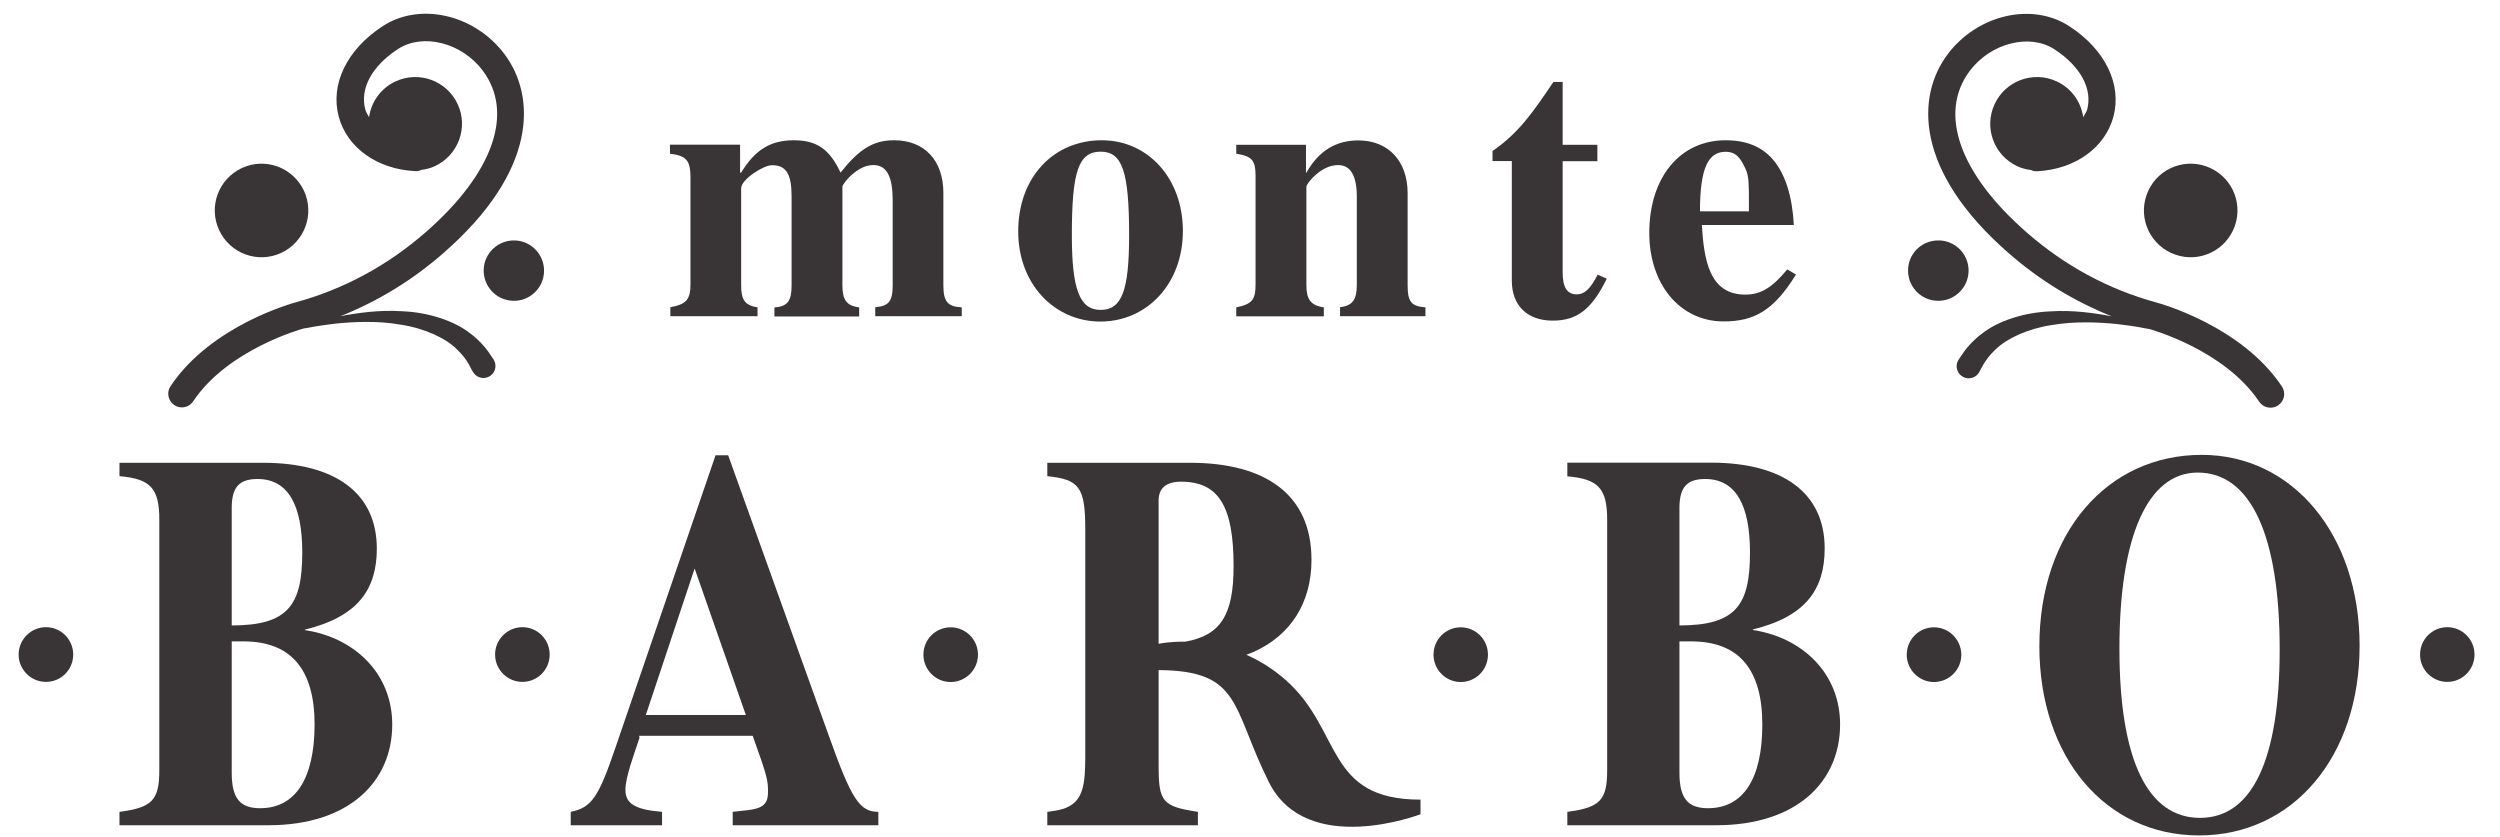
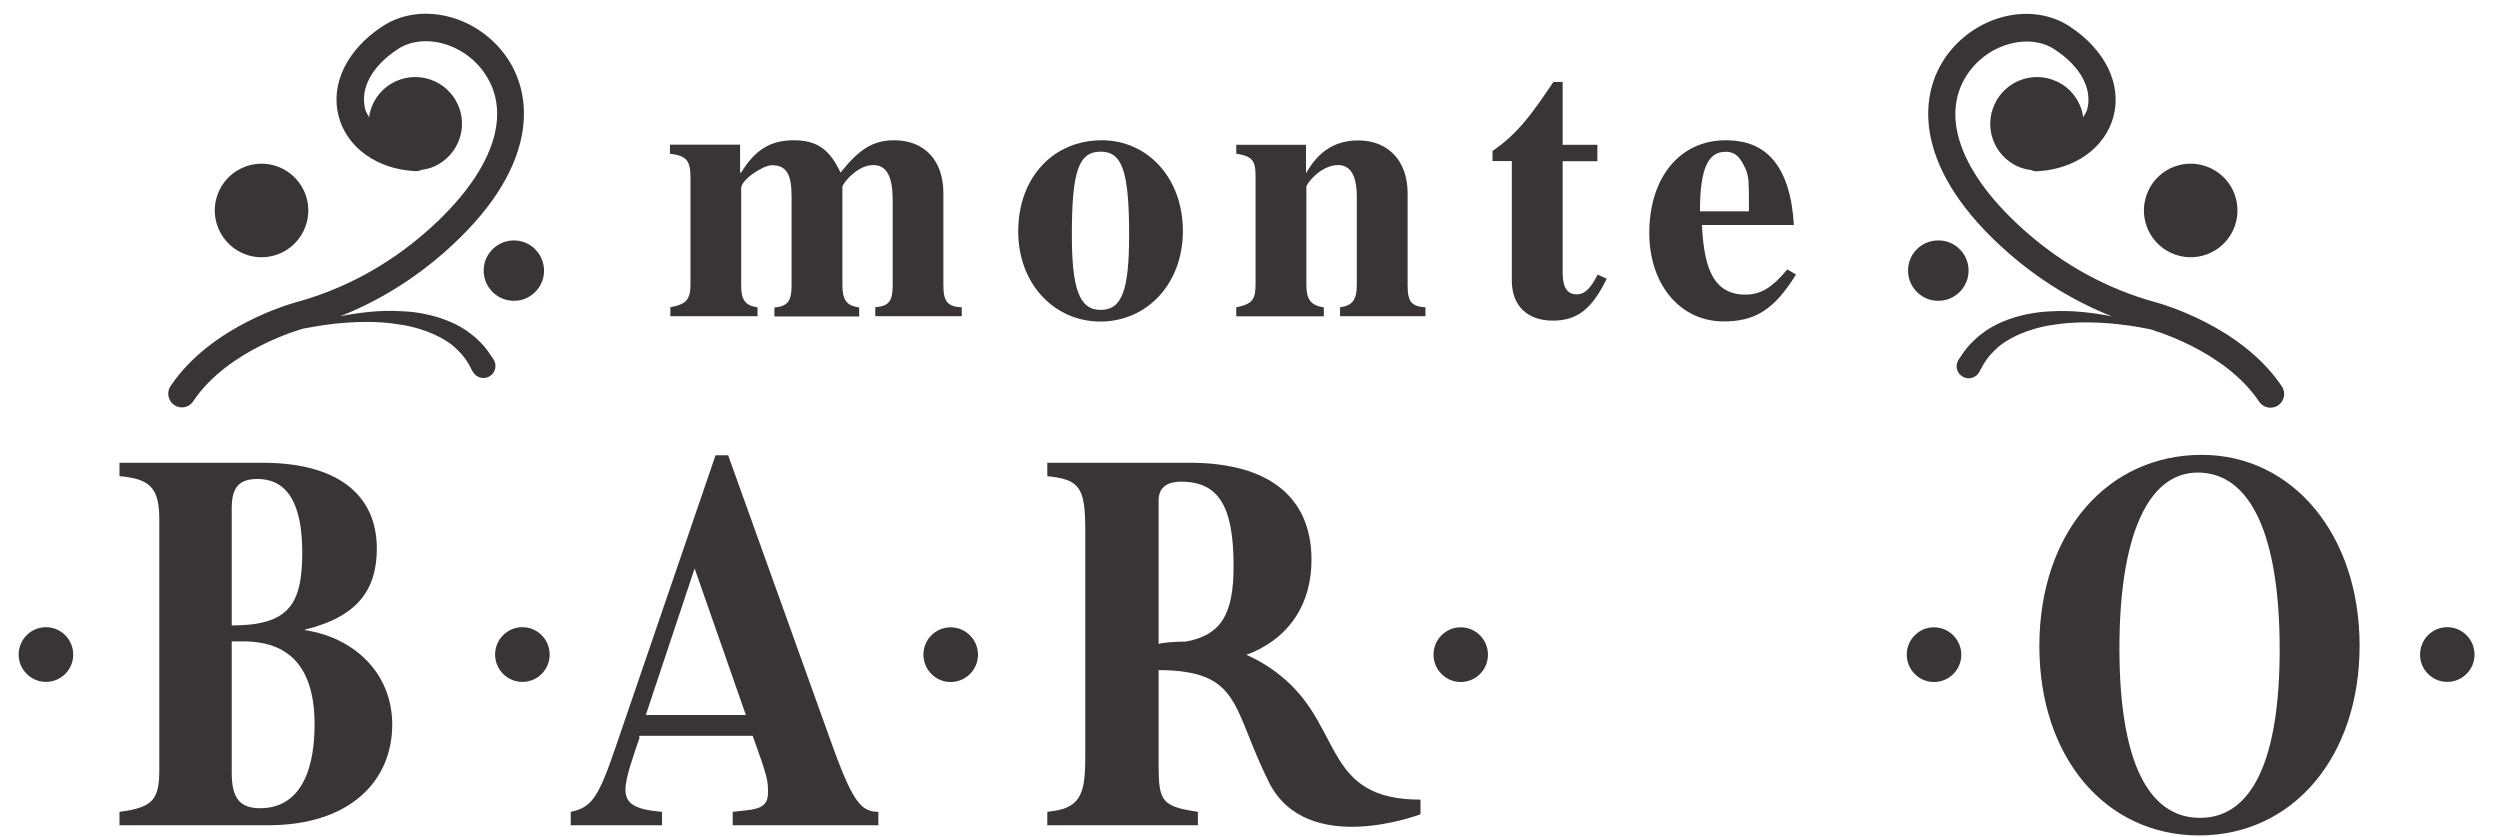
<svg xmlns="http://www.w3.org/2000/svg" xmlns:xlink="http://www.w3.org/1999/xlink" version="1.1" id="Layer_1" x="0px" y="0px" viewBox="0 0 1864.3 624.1" style="enable-background:new 0 0 1864.3 624.1;" xml:space="preserve">
  <style type="text/css">
	.st0{display:none;}
	.st1{display:inline;}
	.st2{fill:#FFFFFF;}
	.st3{opacity:0.9;}
	.st4{clip-path:url(#SVGID_2_);fill:#231F20;}
	.st5{clip-path:url(#SVGID_4_);fill:#231F20;}
	.st6{clip-path:url(#SVGID_6_);fill:#231F20;}
	.st7{clip-path:url(#SVGID_8_);fill:#231F20;}
	.st8{clip-path:url(#SVGID_10_);fill:#231F20;}
	.st9{clip-path:url(#SVGID_12_);fill:#231F20;}
	.st10{clip-path:url(#SVGID_14_);fill:#231F20;}
	.st11{clip-path:url(#SVGID_16_);fill:#231F20;}
	.st12{clip-path:url(#SVGID_18_);fill:#231F20;}
	.st13{clip-path:url(#SVGID_20_);fill:#231F20;}
	.st14{clip-path:url(#SVGID_22_);fill:#231F20;}
	.st15{clip-path:url(#SVGID_24_);fill:#231F20;}
	.st16{clip-path:url(#SVGID_26_);fill:#231F20;}
	.st17{clip-path:url(#SVGID_28_);fill:#231F20;}
	.st18{clip-path:url(#SVGID_30_);fill:#231F20;}
	.st19{clip-path:url(#SVGID_32_);fill:#231F20;}
	.st20{clip-path:url(#SVGID_34_);fill:#231F20;}
	.st21{clip-path:url(#SVGID_36_);fill:#231F20;}
	.st22{clip-path:url(#SVGID_38_);fill:#231F20;}
	.st23{clip-path:url(#SVGID_40_);fill:#231F20;}
	.st24{clip-path:url(#SVGID_42_);fill:#231F20;}
	.st25{clip-path:url(#SVGID_44_);fill:#231F20;}
	.st26{display:inline;fill:#FFFFFF;}
</style>
  <g id="Layer_2" class="st0">
    <g class="st1">
      <rect x="-64.2" y="-231.3" width="1974" height="1087" />
      <path class="st2" d="M1909.3-230.8v1086h-1973v-1086H1909.3 M1910.3-231.8h-1975v1088h1975V-231.8L1910.3-231.8z" />
    </g>
  </g>
  <g id="Layer_3">
    <g class="st3">
      <g>
        <g>
          <defs>
            <rect id="SVGID_1_" x="13.9" y="10.2" width="1831.4" height="612.8" />
          </defs>
          <clipPath id="SVGID_2_">
            <use xlink:href="#SVGID_1_" style="overflow:visible;" />
          </clipPath>
          <path class="st4" d="M405.7,202.6c0.4-12.4-9.3-22.9-21.7-23.3c-12.4-0.4-22.9,9.3-23.3,21.7c-0.4,12.5,9.3,22.9,21.8,23.3      C394.8,224.8,405.3,215,405.7,202.6" />
        </g>
        <g>
          <defs>
            <rect id="SVGID_3_" x="13.9" y="10.2" width="1831.4" height="612.8" />
          </defs>
          <clipPath id="SVGID_4_">
            <use xlink:href="#SVGID_3_" style="overflow:visible;" />
          </clipPath>
          <path class="st5" d="M180.4,125.3c-17.5,8.1-25.1,28.8-17,46.3s28.8,25.1,46.3,17c17.4-8.1,25.1-28.8,17-46.3      C218.5,124.8,197.8,117.2,180.4,125.3" />
        </g>
        <g>
          <defs>
            <rect id="SVGID_5_" x="13.9" y="10.2" width="1831.4" height="612.8" />
          </defs>
          <clipPath id="SVGID_6_">
            <use xlink:href="#SVGID_5_" style="overflow:visible;" />
          </clipPath>
          <path class="st6" d="M135.6,303.8c3.3,0,6.5-1.6,8.5-4.6c26-38.9,81.5-54,82.2-54.2c0.2-0.1,0.4-0.1,0.6-0.2      c0.1,0,0.1,0.1,0.2,0.1c0,0,9-1.9,22.5-3.5c13.5-1.4,31.7-2.4,49.1,0.7c17.5,2.6,33.5,9.9,41.9,18.3c4.4,4.1,7.2,8.1,8.9,11.1      c1.6,3,2.5,4.7,2.5,4.7l0.6,1c0.2,0.3,0.3,0.5,0.5,0.8c2.8,4.1,8.4,5.1,12.5,2.3c4.1-2.8,5.1-8.4,2.3-12.5c0,0-1.5-2.2-4.1-6      c-2.7-3.7-7.1-8.7-13.3-13.3c-12.3-9.6-31.9-15.7-50.7-16.4c-16.8-1.1-33,1.2-46,3.7c28-11.1,53.8-26.9,77-47.2      c70-61.1,69.2-116.8,45.2-148.5c-22.3-29.4-62.9-38.7-90.6-20.6c-26.7,17.4-39.3,43.3-32.8,67.5c6.2,23.1,28.5,39.1,56.7,40.6      c1.8,0.2,3.4-0.2,4.9-0.9c3.4-0.5,6.8-1.2,10.1-2.8c17.4-8.1,25.1-28.8,17-46.2c-8.1-17.5-28.8-25.1-46.3-17      c-11.1,5.1-18.2,15.4-19.8,26.7c-1-1.9-2.2-3.6-2.8-5.7c-4.2-15.6,4.9-32.4,24.3-45.1c18.5-12.1,47.4-4.9,63.1,15.8      c23.9,31.6,8.1,76.7-42.4,120.8c-28.3,24.7-60.8,42.3-96.3,52.1c-2.6,0.7-63.5,17.2-93.9,62.6c-3.2,4.7-1.9,11,2.8,14.2      C131.6,303.2,133.6,303.8,135.6,303.8" />
        </g>
        <g>
          <defs>
            <rect id="SVGID_7_" x="13.9" y="10.2" width="1831.4" height="612.8" />
          </defs>
          <clipPath id="SVGID_8_">
            <use xlink:href="#SVGID_7_" style="overflow:visible;" />
          </clipPath>
          <path class="st7" d="M1422.9,202.6c0.4,12.4,10.9,22.2,23.3,21.7c12.5-0.4,22.2-10.9,21.8-23.3c-0.4-12.4-10.9-22.2-23.3-21.7      C1432.1,179.7,1422.4,190.1,1422.9,202.6" />
        </g>
        <g>
          <defs>
            <rect id="SVGID_9_" x="13.9" y="10.2" width="1831.4" height="612.8" />
          </defs>
          <clipPath id="SVGID_10_">
            <use xlink:href="#SVGID_9_" style="overflow:visible;" />
          </clipPath>
          <path class="st8" d="M1602,142.3c-8.1,17.5-0.5,38.2,17,46.3c17.5,8.1,38.2,0.5,46.3-17c8.1-17.5,0.5-38.2-17-46.3      C1630.8,117.2,1610,124.8,1602,142.3" />
        </g>
        <g>
          <defs>
            <rect id="SVGID_11_" x="13.9" y="10.2" width="1831.4" height="612.8" />
          </defs>
          <clipPath id="SVGID_12_">
            <use xlink:href="#SVGID_11_" style="overflow:visible;" />
          </clipPath>
          <path class="st9" d="M1553.5,87.4c-1.6-11.3-8.7-21.6-19.8-26.7c-17.5-8.1-38.2-0.5-46.3,17c-8.1,17.5-0.5,38.2,17,46.3      c3.3,1.5,6.8,2.4,10.2,2.8c1.5,0.7,3,1.1,4.7,0.9c28.2-1.5,50.4-17.5,56.7-40.6c6.5-24.2-6.1-50.1-32.8-67.5      c-27.7-18.1-68.3-8.8-90.6,20.6c-24,31.7-24.8,87.4,45.2,148.5c23.2,20.3,49,36,77,47.2c-12.9-2.5-29.1-4.8-46-3.7      c-18.9,0.8-38.4,6.8-50.7,16.5c-6.2,4.6-10.6,9.6-13.3,13.3c-2.6,3.8-4.1,6-4.1,6c-0.2,0.2-0.3,0.5-0.5,0.8      c-2.4,4.3-0.8,9.8,3.6,12.2c4.3,2.4,9.8,0.8,12.2-3.6l0.5-1c0,0,0.9-1.7,2.6-4.7c1.7-2.9,4.5-6.9,8.9-11      c8.5-8.4,24.5-15.7,42-18.3c17.4-3,35.6-2.1,49.1-0.7c13.5,1.5,22.5,3.5,22.5,3.5c0.1,0,0.1-0.1,0.2-0.1      c0.2,0.1,0.4,0.2,0.7,0.2c0.6,0.1,56.1,15.3,82.1,54.1c2,3,5.2,4.6,8.5,4.6c2,0,3.9-0.5,5.7-1.7c4.7-3.1,6-9.5,2.8-14.2      c-30.4-45.4-91.3-61.9-93.8-62.6c-35.7-9.8-68.1-27.4-96.4-52.1c-50.4-44-66.2-89.2-42.4-120.7c15.7-20.7,44.6-28,63.1-15.9      c19.4,12.7,28.5,29.5,24.3,45.1C1555.7,83.8,1554.5,85.5,1553.5,87.4" />
        </g>
        <g>
          <defs>
            <rect id="SVGID_13_" x="13.9" y="10.2" width="1831.4" height="612.8" />
          </defs>
          <clipPath id="SVGID_14_">
            <use xlink:href="#SVGID_13_" style="overflow:visible;" />
          </clipPath>
          <path class="st10" d="M54.6,488.1c0-11.2-9.1-20.4-20.3-20.4s-20.4,9.1-20.4,20.4c0,11.2,9.1,20.4,20.4,20.4      S54.6,499.3,54.6,488.1" />
        </g>
        <g>
          <defs>
            <rect id="SVGID_15_" x="13.9" y="10.2" width="1831.4" height="612.8" />
          </defs>
          <clipPath id="SVGID_16_">
            <use xlink:href="#SVGID_15_" style="overflow:visible;" />
          </clipPath>
          <path class="st11" d="M1825,508.5c11.2,0,20.3-9.1,20.3-20.4c0-11.2-9.1-20.4-20.3-20.4c-11.2,0-20.3,9.1-20.3,20.4      C1804.6,499.3,1813.7,508.5,1825,508.5" />
        </g>
        <g>
          <defs>
            <rect id="SVGID_17_" x="13.9" y="10.2" width="1831.4" height="612.8" />
          </defs>
          <clipPath id="SVGID_18_">
            <use xlink:href="#SVGID_17_" style="overflow:visible;" />
          </clipPath>
          <path class="st12" d="M882.1,172.3c0-39.4-26.1-67.7-60.5-67.7c-35.9,0-62.3,27.5-62.3,68c0,39.4,27.2,67.2,61.3,67.2      C855.6,239.7,882.1,211.4,882.1,172.3 M799.3,175.3c0-47.4,4.9-62.2,21.5-62.2c16.1,0,21.2,14.7,21.2,62.2      c0,41.3-5.4,55.8-21.2,55.8S799.3,215.6,799.3,175.3" />
        </g>
        <g>
          <defs>
            <rect id="SVGID_19_" x="13.9" y="10.2" width="1831.4" height="612.8" />
          </defs>
          <clipPath id="SVGID_20_">
            <use xlink:href="#SVGID_19_" style="overflow:visible;" />
          </clipPath>
          <path class="st13" d="M921.9,107.9v6.7c12,2,14.4,5,14.4,16.9v80.2c0,11.6-2.2,15-14.4,17.5v6.7h65.3v-6.7      c-10.1-1.4-13-6.4-13-16.6v-73.3c0-1.1,1.9-3.9,4.6-6.7c6-6.1,12.5-9.5,19.1-9.5c9.3,0,13.9,8.1,13.9,23.6v65.8      c0,11.1-3.3,15.5-12.5,16.6v6.7h63.7v-6.6c-10.6-0.8-13.3-4.1-13.3-16.6v-68.5c0-24.1-14.5-39.4-36.8-39.4      c-16.4,0-29.4,7.5-38.7,24.1h-0.3V108h-52V107.9z" />
        </g>
        <g>
          <defs>
            <rect id="SVGID_21_" x="13.9" y="10.2" width="1831.4" height="612.8" />
          </defs>
          <clipPath id="SVGID_22_">
            <use xlink:href="#SVGID_21_" style="overflow:visible;" />
          </clipPath>
          <path class="st14" d="M1158.5,61c-15.8,23.3-25.8,38-45.5,51.6v7.5h14.4v89.3c0,18.6,11.7,29.7,30.5,29.7      c18.3,0,29.2-8.6,40.3-31.3l-6.8-3c-5.4,10.6-9.8,14.7-15.5,14.7c-7.6,0-10.6-5.6-10.6-16.6v-82.7h25.9V108h-25.9V61.1h-6.8V61z      " />
        </g>
        <g>
          <defs>
            <rect id="SVGID_23_" x="13.9" y="10.2" width="1831.4" height="612.8" />
          </defs>
          <clipPath id="SVGID_24_">
            <use xlink:href="#SVGID_23_" style="overflow:visible;" />
          </clipPath>
          <path class="st15" d="M1321.7,118.5c-7.9-8.9-19.1-13.9-34.9-13.9c-34.1,0-56.9,27.8-56.9,69.1c0,38,22.6,66,55.5,66      c23.2,0,37.6-8.6,53.9-35l-6.5-3.8c-11.2,13.5-19.6,18.8-31.3,18.8c-26.7,0-30.8-25.5-32.4-51.9h68.6      C1336.6,147.3,1331.7,129.8,1321.7,118.5 M1304.2,157.6h-36.5c0-33.3,6.6-44.4,19.1-44.4c7.9,0,11.2,4.7,15,13      c2.4,5.3,2.4,11.1,2.4,25.5V157.6z" />
        </g>
        <g>
          <defs>
            <rect id="SVGID_25_" x="13.9" y="10.2" width="1831.4" height="612.8" />
          </defs>
          <clipPath id="SVGID_26_">
            <use xlink:href="#SVGID_25_" style="overflow:visible;" />
          </clipPath>
          <path class="st16" d="M292.5,540.3c0-38-28-64.8-65.1-70.4v-0.4c39.5-9.6,53.6-30,53.6-60.4c0-41.2-30.7-64-85-64H89.1v10      c23,2,29.7,8.8,29.7,32.4v186.7c0,22.4-5.1,28-29.7,31.2v10h111C260.2,615.4,292.5,583,292.5,540.3 M172.8,378.8      c0-15.6,5.7-21.6,19.2-21.6c23,0,33.4,19.6,33.4,54.8c0,39.2-10.4,54.4-52.6,54.4V378.8z M194,602.7c-14.9,0-21.2-7.2-21.2-26.4      v-98h8.8c35.7,0,53,21.2,53,62C234.5,580.7,220.3,602.7,194,602.7" />
        </g>
        <g>
          <defs>
            <rect id="SVGID_27_" x="13.9" y="10.2" width="1831.4" height="612.8" />
          </defs>
          <clipPath id="SVGID_28_">
            <use xlink:href="#SVGID_27_" style="overflow:visible;" />
          </clipPath>
          <path class="st17" d="M425.6,615.4h68.1v-10c-19.9-1.6-27.3-6-27.3-16.4c0-9.6,6.4-26.4,10.5-38.8l-0.3-1.5h84.7      c11.4,31.6,11.4,33.5,11.4,42.3s-4.4,12-15.5,13.2l-10.8,1.2v10H655v-10c-13.8,0-19.9-8.8-37.1-57.2L543,339.5h-9.4L459,557.4      c-12.8,37.6-17.9,44.8-33.4,48L425.6,615.4L425.6,615.4z M518,423.9l38.2,109.3h-74.6L518,423.9z" />
        </g>
        <g>
          <defs>
-             <rect id="SVGID_29_" x="13.9" y="10.2" width="1831.4" height="612.8" />
-           </defs>
+             </defs>
          <clipPath id="SVGID_30_">
            <use xlink:href="#SVGID_29_" style="overflow:visible;" />
          </clipPath>
          <path class="st18" d="M1168.8,355.2c22.9,2,29.7,8.8,29.7,32.4v186.6c0,22.4-5.1,28-29.7,31.2v10h111c60,0,92.4-32.4,92.4-75.2      c0-38-28-64.8-65.1-70.4v-0.4c39.5-9.6,53.6-30,53.6-60.4c0-41.2-30.7-64-85-64h-106.9V355.2z M1252.4,378.8      c0-15.6,5.7-21.6,19.2-21.6c22.9,0,33.4,19.6,33.4,54.8c0,39.2-10.4,54.4-52.6,54.4V378.8z M1252.4,478.3h8.8      c35.8,0,53,21.2,53,62c0,40.4-14.2,62.4-40.5,62.4c-14.9,0-21.3-7.2-21.3-26.4V478.3z" />
        </g>
        <g>
          <defs>
            <rect id="SVGID_31_" x="13.9" y="10.2" width="1831.4" height="612.8" />
          </defs>
          <clipPath id="SVGID_32_">
            <use xlink:href="#SVGID_31_" style="overflow:visible;" />
          </clipPath>
          <path class="st19" d="M1639.9,623c69.8,0,119.7-58.4,119.7-141.5c0-82.7-49.9-142.3-117.7-142.3c-70.1,0-121.1,57.6-121.1,142.7      C1520.8,564.7,1570.1,623,1639.9,623 M1638.9,352.4c39.5,0,61.1,46.8,61.1,131.9c0,82.4-20.6,125.6-59.4,125.6      c-38.5,0-60.1-42-60.1-126.4C1580.5,399.5,1601.8,352.4,1638.9,352.4" />
        </g>
        <g>
          <defs>
            <rect id="SVGID_33_" x="13.9" y="10.2" width="1831.4" height="612.8" />
          </defs>
          <clipPath id="SVGID_34_">
            <use xlink:href="#SVGID_33_" style="overflow:visible;" />
          </clipPath>
          <path class="st20" d="M1059.3,607.2v-10.9c-71.2,0-58.1-51.5-100.3-89c-9.7-8.6-19.8-14.7-29.6-19c1.7-0.6,3.4-1.3,5.1-2      c28-12.4,43.5-36.8,43.5-68.8c0-48.8-34.4-72.4-90.7-72.4H781v10c23.6,2.4,28.3,8,28.3,39.2V565c0,20.4-2,31.6-13.1,36.8      c-3.7,2-8.8,2.8-15.2,3.6v10h112.3v-10c-26.6-4-29.3-7.6-29.3-34.4v-71.3c61.9,0.4,54.3,27.5,82.1,83.3      C974.3,639.9,1059.3,607.2,1059.3,607.2 M883.9,478.5c-10.9-0.1-18.3,1.2-19.9,1.6V373.2c0-9.2,5.7-14,16.8-14      c28,0,39.1,18.4,39.1,62.8C920,458.3,910.4,473.8,883.9,478.5" />
        </g>
        <g>
          <defs>
            <rect id="SVGID_35_" x="13.9" y="10.2" width="1831.4" height="612.8" />
          </defs>
          <clipPath id="SVGID_36_">
            <use xlink:href="#SVGID_35_" style="overflow:visible;" />
          </clipPath>
          <path class="st21" d="M389.6,508.5c11.2,0,20.3-9.1,20.3-20.4c0-11.2-9.1-20.4-20.3-20.4c-11.2,0-20.4,9.1-20.4,20.4      C369.2,499.3,378.3,508.5,389.6,508.5" />
        </g>
        <g>
          <defs>
            <rect id="SVGID_37_" x="13.9" y="10.2" width="1831.4" height="612.8" />
          </defs>
          <clipPath id="SVGID_38_">
            <use xlink:href="#SVGID_37_" style="overflow:visible;" />
          </clipPath>
          <path class="st22" d="M708.9,467.8c-11.2,0-20.3,9.1-20.3,20.4c0,11.2,9.1,20.4,20.3,20.4s20.4-9.1,20.4-20.4      C729.3,476.9,720.1,467.8,708.9,467.8" />
        </g>
        <g>
          <defs>
            <rect id="SVGID_39_" x="13.9" y="10.2" width="1831.4" height="612.8" />
          </defs>
          <clipPath id="SVGID_40_">
            <use xlink:href="#SVGID_39_" style="overflow:visible;" />
          </clipPath>
          <path class="st23" d="M1089.3,467.8c-11.2,0-20.3,9.1-20.3,20.4c0,11.2,9.1,20.4,20.3,20.4c11.2,0,20.3-9.1,20.3-20.4      C1109.6,476.9,1100.5,467.8,1089.3,467.8" />
        </g>
        <g>
          <defs>
            <rect id="SVGID_41_" x="13.9" y="10.2" width="1831.4" height="612.8" />
          </defs>
          <clipPath id="SVGID_42_">
            <use xlink:href="#SVGID_41_" style="overflow:visible;" />
          </clipPath>
          <path class="st24" d="M1442.2,467.8c-11.2,0-20.3,9.1-20.3,20.4c0,11.2,9.1,20.4,20.3,20.4c11.2,0,20.4-9.1,20.4-20.4      C1462.5,476.9,1453.4,467.8,1442.2,467.8" />
        </g>
        <g>
          <defs>
            <rect id="SVGID_43_" x="13.9" y="10.2" width="1831.4" height="612.8" />
          </defs>
          <clipPath id="SVGID_44_">
            <use xlink:href="#SVGID_43_" style="overflow:visible;" />
          </clipPath>
          <path class="st25" d="M499.6,107.9v6.7c12,1.6,15.3,4.7,15.3,17.7v79.6c0,11.4-3,15-15,17.2v6.7h65v-6.6      c-9.5-1.4-12.2-5.8-12.2-16.4v-72.4c0-6.6,16.6-17.2,22.9-17.2c10.6,0,14.7,6.4,14.7,23.1v66.6c0,11.4-2.8,15.6-12.8,16.4v6.7      h63.2v-6.8c-9.5-1.1-12.5-5.8-12.5-16.4v-73.5c0-1.4,3.8-6.4,7.3-9.2c5.7-5,10.9-7,15.8-7c10.3,0,14.4,9.2,14.4,26.4v63.2      c0,11.7-2.7,15.6-13,16.4v6.7h64.5v-6.6c-10.6-0.5-13.7-4.4-13.7-16.4V144c0-24.7-14.4-39.4-36.7-39.4c-15.5,0-25.9,6.4-40,24.1      c-8.2-17.5-17.7-24.1-34.9-24.1c-17.4,0-28.9,7.2-39.2,24.1h-0.8v-20.8H499.6z" />
        </g>
      </g>
    </g>
  </g>
  <g id="Layer_1_1_" class="st0">
    <path class="st26" d="M72.9,453.7c0-10.7-8.6-19.3-19.3-19.3s-19.3,8.6-19.3,19.3S43,473,53.6,473S72.9,464.3,72.9,453.7" />
    <path class="st26" d="M1754.7,473c10.7,0,19.3-8.7,19.3-19.3c0-10.7-8.6-19.3-19.3-19.3c-10.7,0-19.3,8.7-19.3,19.3   S1744,473,1754.7,473" />
    <path class="st26" d="M859,153.6c0-37.4-24.8-64.3-57.5-64.3c-34.1,0-59.2,26.1-59.2,64.6c0,37.5,25.8,63.8,58.2,63.8   C833.9,217.7,859,190.8,859,153.6 M780.3,156.5c0-45.1,4.7-59,20.4-59c15.3,0,20.2,14,20.2,59c0,39.3-5.2,53-20.2,53   C785.8,209.5,780.3,194.7,780.3,156.5" />
    <path class="st26" d="M896.8,92.4v6.3c11.4,1.9,13.7,4.8,13.7,16.1V191c0,11-2.1,14.2-13.7,16.6v6.3h62.1v-6.3   c-9.6-1.3-12.4-6.1-12.4-15.8v-69.6c0-1.1,1.8-3.7,4.4-6.3c5.7-5.8,11.9-9,18.1-9c8.8,0,13.2,7.7,13.2,22.4v62.5   c0,10.5-3.1,14.8-11.9,15.8v6.3h60.5v-6.3c-10.1-0.8-12.7-3.9-12.7-15.8v-65.1c0-22.9-13.7-37.4-34.9-37.4   c-15.6,0-28,7.1-36.7,22.9h-0.3V92.4H896.8z" />
    <path class="st26" d="M1121.6,47.9c-15,22.2-24.5,36.1-43.2,49v7.2h13.7v84.8c0,17.7,11.1,28.2,29,28.2c17.4,0,27.7-8.1,38.3-29.8   l-6.5-2.9c-5.1,10-9.3,14-14.7,14c-7.3,0-10.1-5.3-10.1-15.8v-78.5h24.6V92.5h-24.6V47.9L1121.6,47.9L1121.6,47.9z" />
    <path class="st26" d="M1276.6,102.5c-7.5-8.4-18.1-13.2-33.1-13.2c-32.4,0-54.1,26.4-54.1,65.6c0,36.1,21.5,62.7,52.8,62.7   c22,0,35.7-8.1,51.2-33.2l-6.2-3.7c-10.6,12.9-18.6,17.9-29.8,17.9c-25.4,0-29.2-24.2-30.8-49.3h65.2   C1290.8,129.9,1286.1,113.3,1276.6,102.5 M1260,139.7h-34.7c0-31.6,6.2-42.2,18.1-42.2c7.5,0,10.6,4.5,14.2,12.4   c2.3,5,2.3,10.5,2.3,24.2L1260,139.7L1260,139.7z" />
    <path class="st26" d="M299,503.2c0-36.1-26.6-61.5-61.9-66.8V436c37.5-9.1,51-28.5,51-57.4c0-39.1-29.1-60.8-80.7-60.8H105.7v9.5   c21.8,1.9,28.2,8.3,28.2,30.7v177.3c0,21.3-4.8,26.6-28.2,29.6v9.5h105.4C268.2,574.6,299,543.8,299,503.2 M185.2,349.8   c0-14.8,5.4-20.5,18.2-20.5c21.8,0,31.7,18.6,31.7,52c0,37.2-9.9,51.7-49.9,51.7L185.2,349.8L185.2,349.8z M205.4,562.5   c-14.1,0-20.2-6.9-20.2-25.1v-93.1h8.3c33.9,0,50.3,20.1,50.3,58.9C243.9,541.6,230.4,562.5,205.4,562.5" />
    <path class="st26" d="M425.4,574.6h64.7v-9.5c-18.9-1.5-26-5.7-26-15.6c0-9.1,6.1-25.1,10-36.8l-0.3-1.4h80.5   c10.9,30,10.8,31.8,10.8,40.2s-4.2,11.4-14.8,12.5l-10.2,1.2v9.5h103.2v-9.5c-13.1,0-18.9-8.3-35.3-54.3l-71.1-198.2H528l-70.8,207   c-12.2,35.7-17,42.5-31.7,45.6v9.3H425.4z M513.1,392.7l36.3,103.8h-70.9L513.1,392.7z" />
    <path class="st26" d="M1131.3,327.4c21.8,1.9,28.2,8.3,28.2,30.7v177.3c0,21.3-4.8,26.6-28.2,29.6v9.5h105.4   c57,0,87.8-30.8,87.8-71.4c0-36.1-26.6-61.5-61.9-66.8v-0.4c37.5-9.1,50.9-28.5,50.9-57.4c0-39.1-29.1-60.8-80.7-60.8h-101.5V327.4   z M1210.8,349.8c0-14.8,5.4-20.5,18.3-20.5c21.8,0,31.7,18.6,31.7,52c0,37.2-9.9,51.7-50,51.7V349.8z M1210.8,444.3h8.3   c34,0,50.3,20.1,50.3,58.9c0,38.4-13.5,59.3-38.4,59.3c-14.1,0-20.2-6.9-20.2-25.1L1210.8,444.3L1210.8,444.3z" />
    <path class="st26" d="M1578.9,581.8c66.3,0,113.7-55.5,113.7-134.5c0-78.6-47.4-135.2-111.9-135.2c-66.6,0-115,54.7-115,135.6   C1465.7,526.4,1512.6,581.8,1578.9,581.8 M1577.9,324.7c37.5,0,58,44.5,58,125.3c0,78.3-19.6,119.3-56.4,119.3   c-36.5,0-57.1-39.9-57.1-120C1522.5,369.5,1542.7,324.7,1577.9,324.7" />
    <path class="st26" d="M1027.4,566.8v-10.4c-67.7,0-55.2-49-95.3-84.5c-9.2-8.2-18.8-13.9-28.1-18c1.6-0.6,3.2-1.2,4.8-1.9   c26.6-11.8,41.3-34.9,41.3-65.3c0-46.3-32.7-68.7-86.2-68.7H763v9.5c22.4,2.3,26.9,7.6,26.9,37.2v162.2c0,19.4-1.9,30-12.5,34.9   c-3.6,1.9-8.3,2.6-14.4,3.4v9.5h106.7v-9.5c-25.3-3.8-27.9-7.2-27.9-32.6v-67.7c58.8,0.3,51.6,26.1,77.9,79.1   C946.6,597.9,1027.4,566.8,1027.4,566.8 M860.8,444.5c-10.3-0.1-17.4,1.2-18.9,1.5V344.5c0-8.8,5.4-13.3,16-13.3   c26.6,0,37.2,17.5,37.2,59.6C895,425.3,885.9,440,860.8,444.5" />
    <path class="st26" d="M391.1,473c10.6,0,19.3-8.7,19.3-19.3c0-10.7-8.7-19.3-19.3-19.3c-10.7,0-19.3,8.7-19.3,19.3   S380.5,473,391.1,473" />
    <path class="st26" d="M694.5,434.3c-10.7,0-19.3,8.7-19.3,19.3c0,10.7,8.6,19.3,19.3,19.3s19.3-8.7,19.3-19.3   S705.2,434.3,694.5,434.3" />
    <path class="st26" d="M1055.9,434.3c-10.7,0-19.3,8.7-19.3,19.3c0,10.7,8.6,19.3,19.3,19.3c10.6,0,19.3-8.7,19.3-19.3   S1066.5,434.3,1055.9,434.3" />
    <path class="st26" d="M1391.1,434.3c-10.7,0-19.3,8.7-19.3,19.3c0,10.7,8.6,19.3,19.3,19.3c10.7,0,19.3-8.7,19.3-19.3   C1410.4,443,1401.7,434.3,1391.1,434.3" />
    <path class="st26" d="M495.7,92.4v6.3c11.4,1.6,14.5,4.5,14.5,16.9v75.6c0,10.8-2.9,14.3-14.2,16.4v6.3h61.8v-6.3   c-9-1.3-11.6-5.5-11.6-15.6v-68.8c0-6.3,15.7-16.3,21.7-16.3c10.1,0,14,6.1,14,21.9V192c0,10.8-2.6,14.8-12.2,15.6v6.3h60v-6.3   c-9.1-1-11.9-5.5-11.9-15.6v-69.8c0-1.3,3.6-6.1,7-8.7c5.5-4.8,10.4-6.6,15-6.6c9.8,0,13.7,8.7,13.7,25.1v60.1   c0,11.1-2.6,14.8-12.4,15.6v6.3h61.3v-6.3c-10.1-0.5-13-4.2-13-15.6v-65.4c0-23.5-13.7-37.4-34.9-37.4c-14.7,0-24.6,6.1-38,22.9   c-7.8-16.6-16.8-22.9-33.1-22.9c-16.5,0-27.4,6.8-37.2,22.9h-0.9V92.4H495.7z" />
  </g>
</svg>